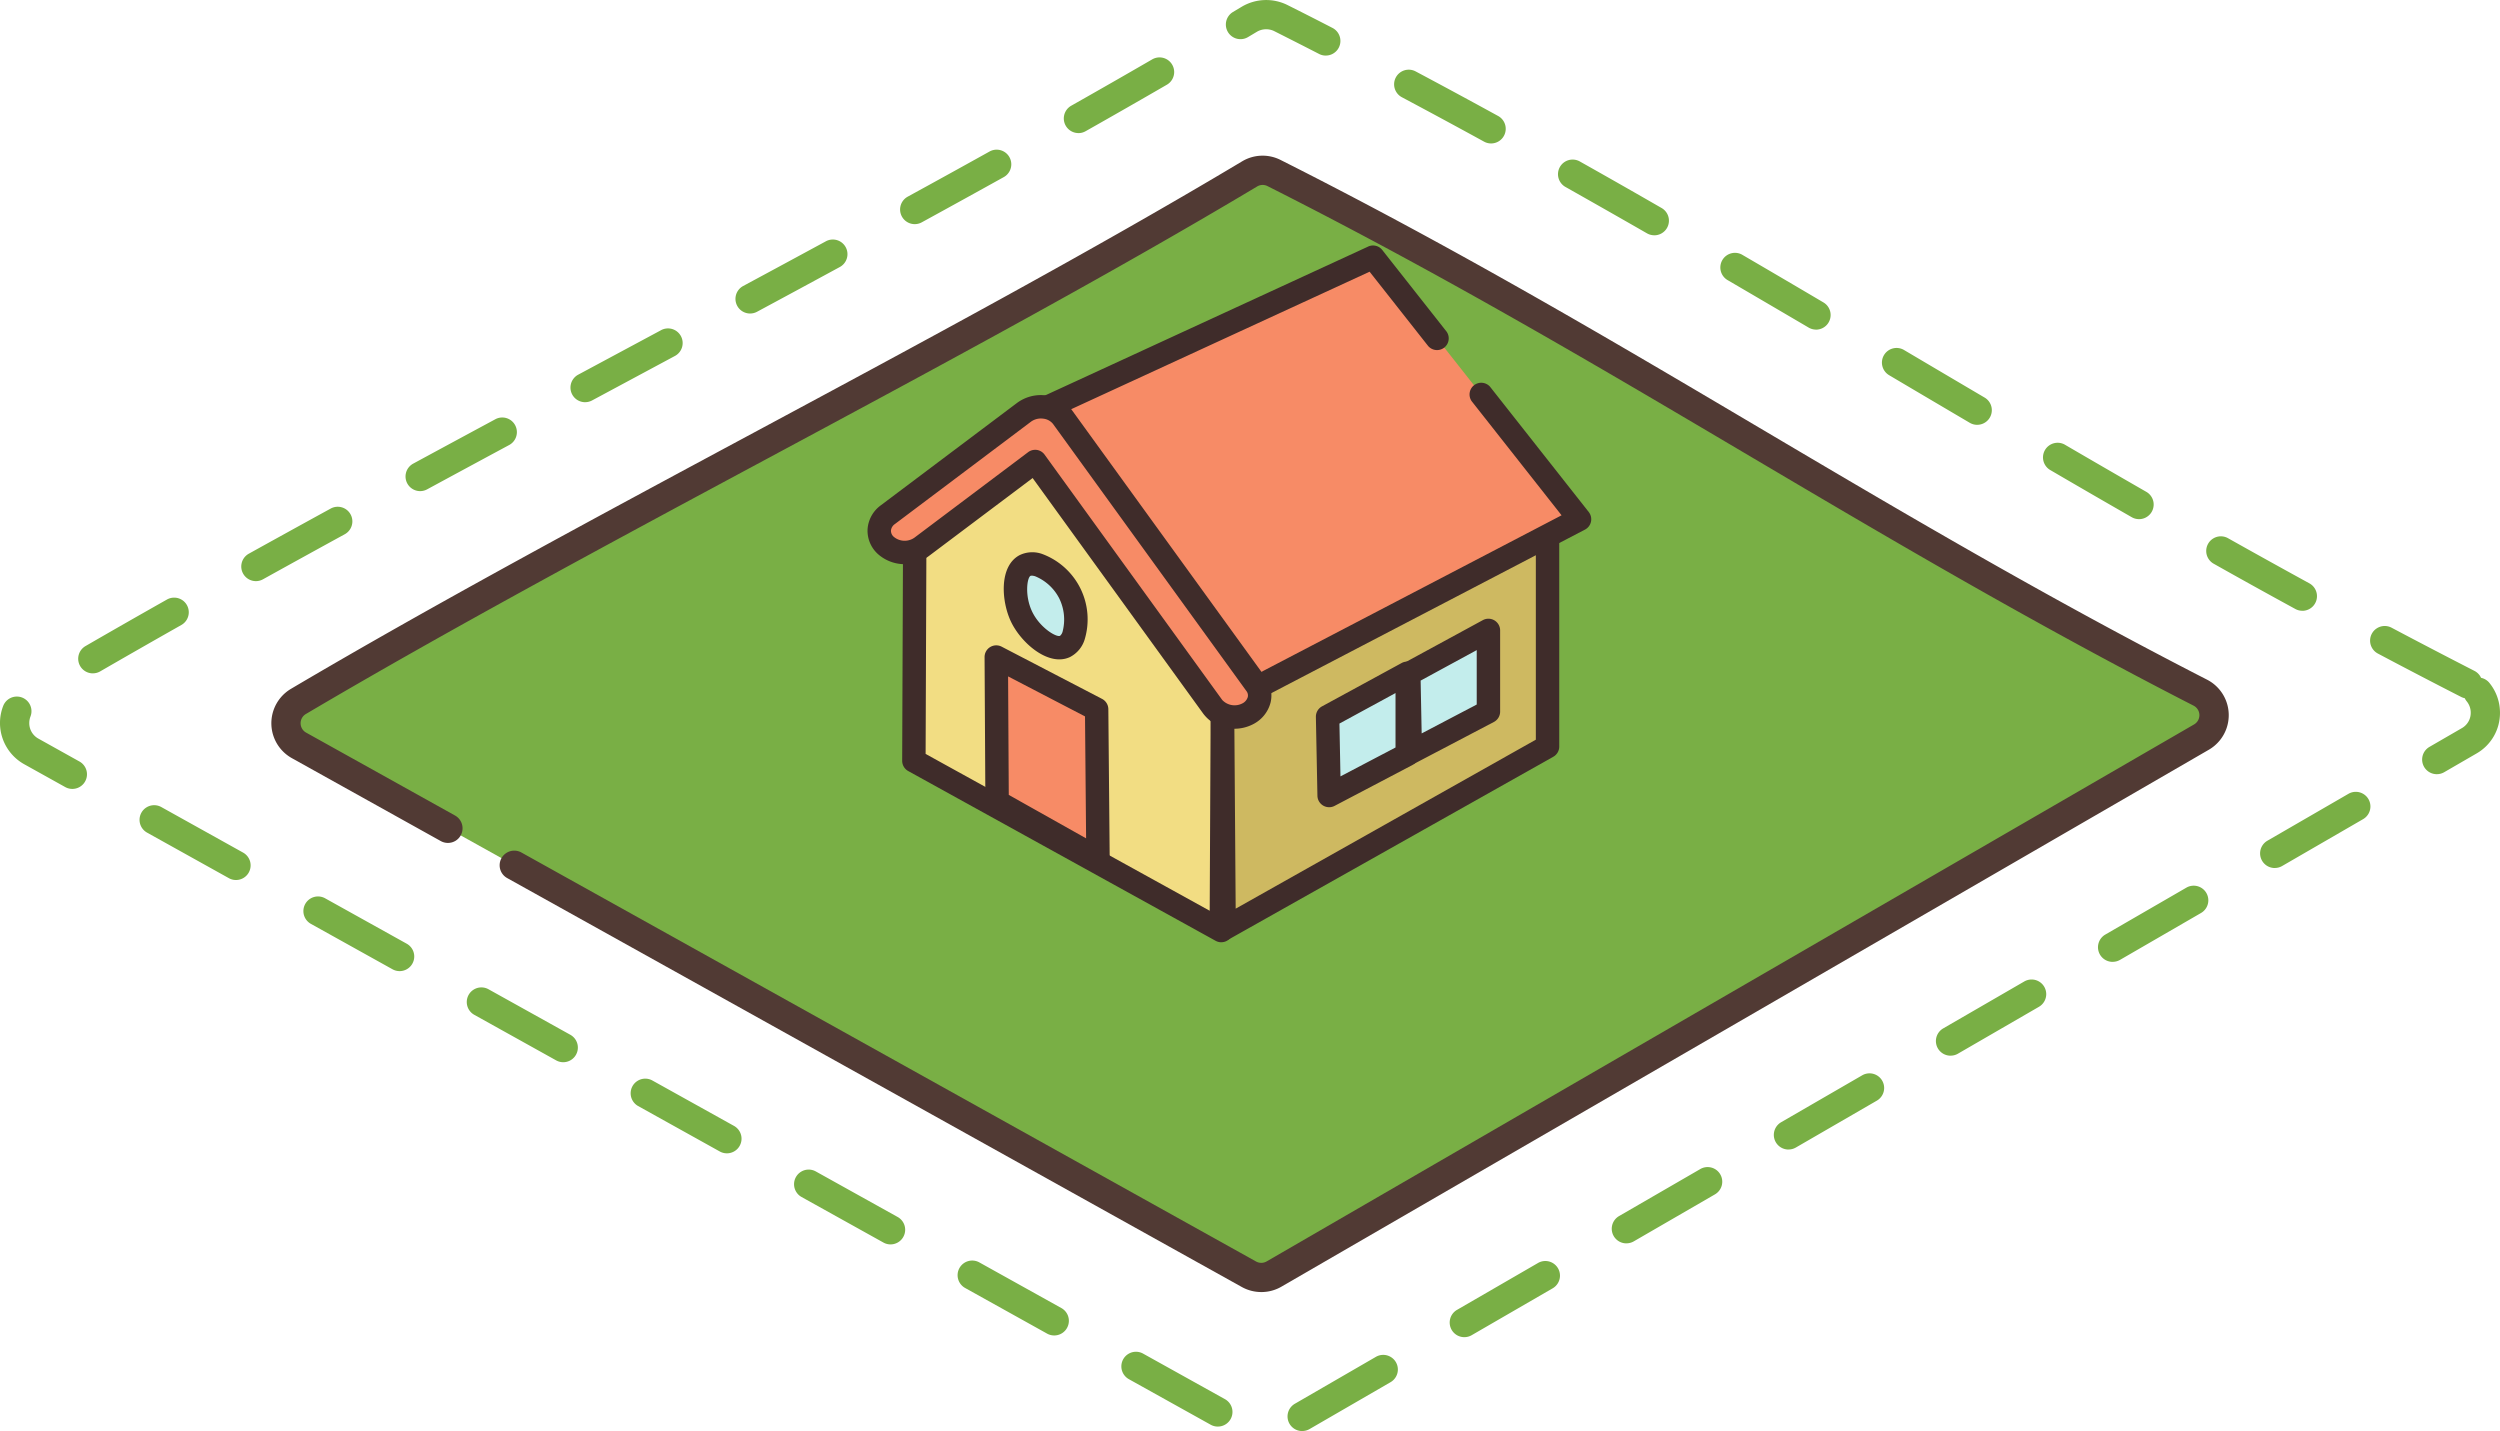
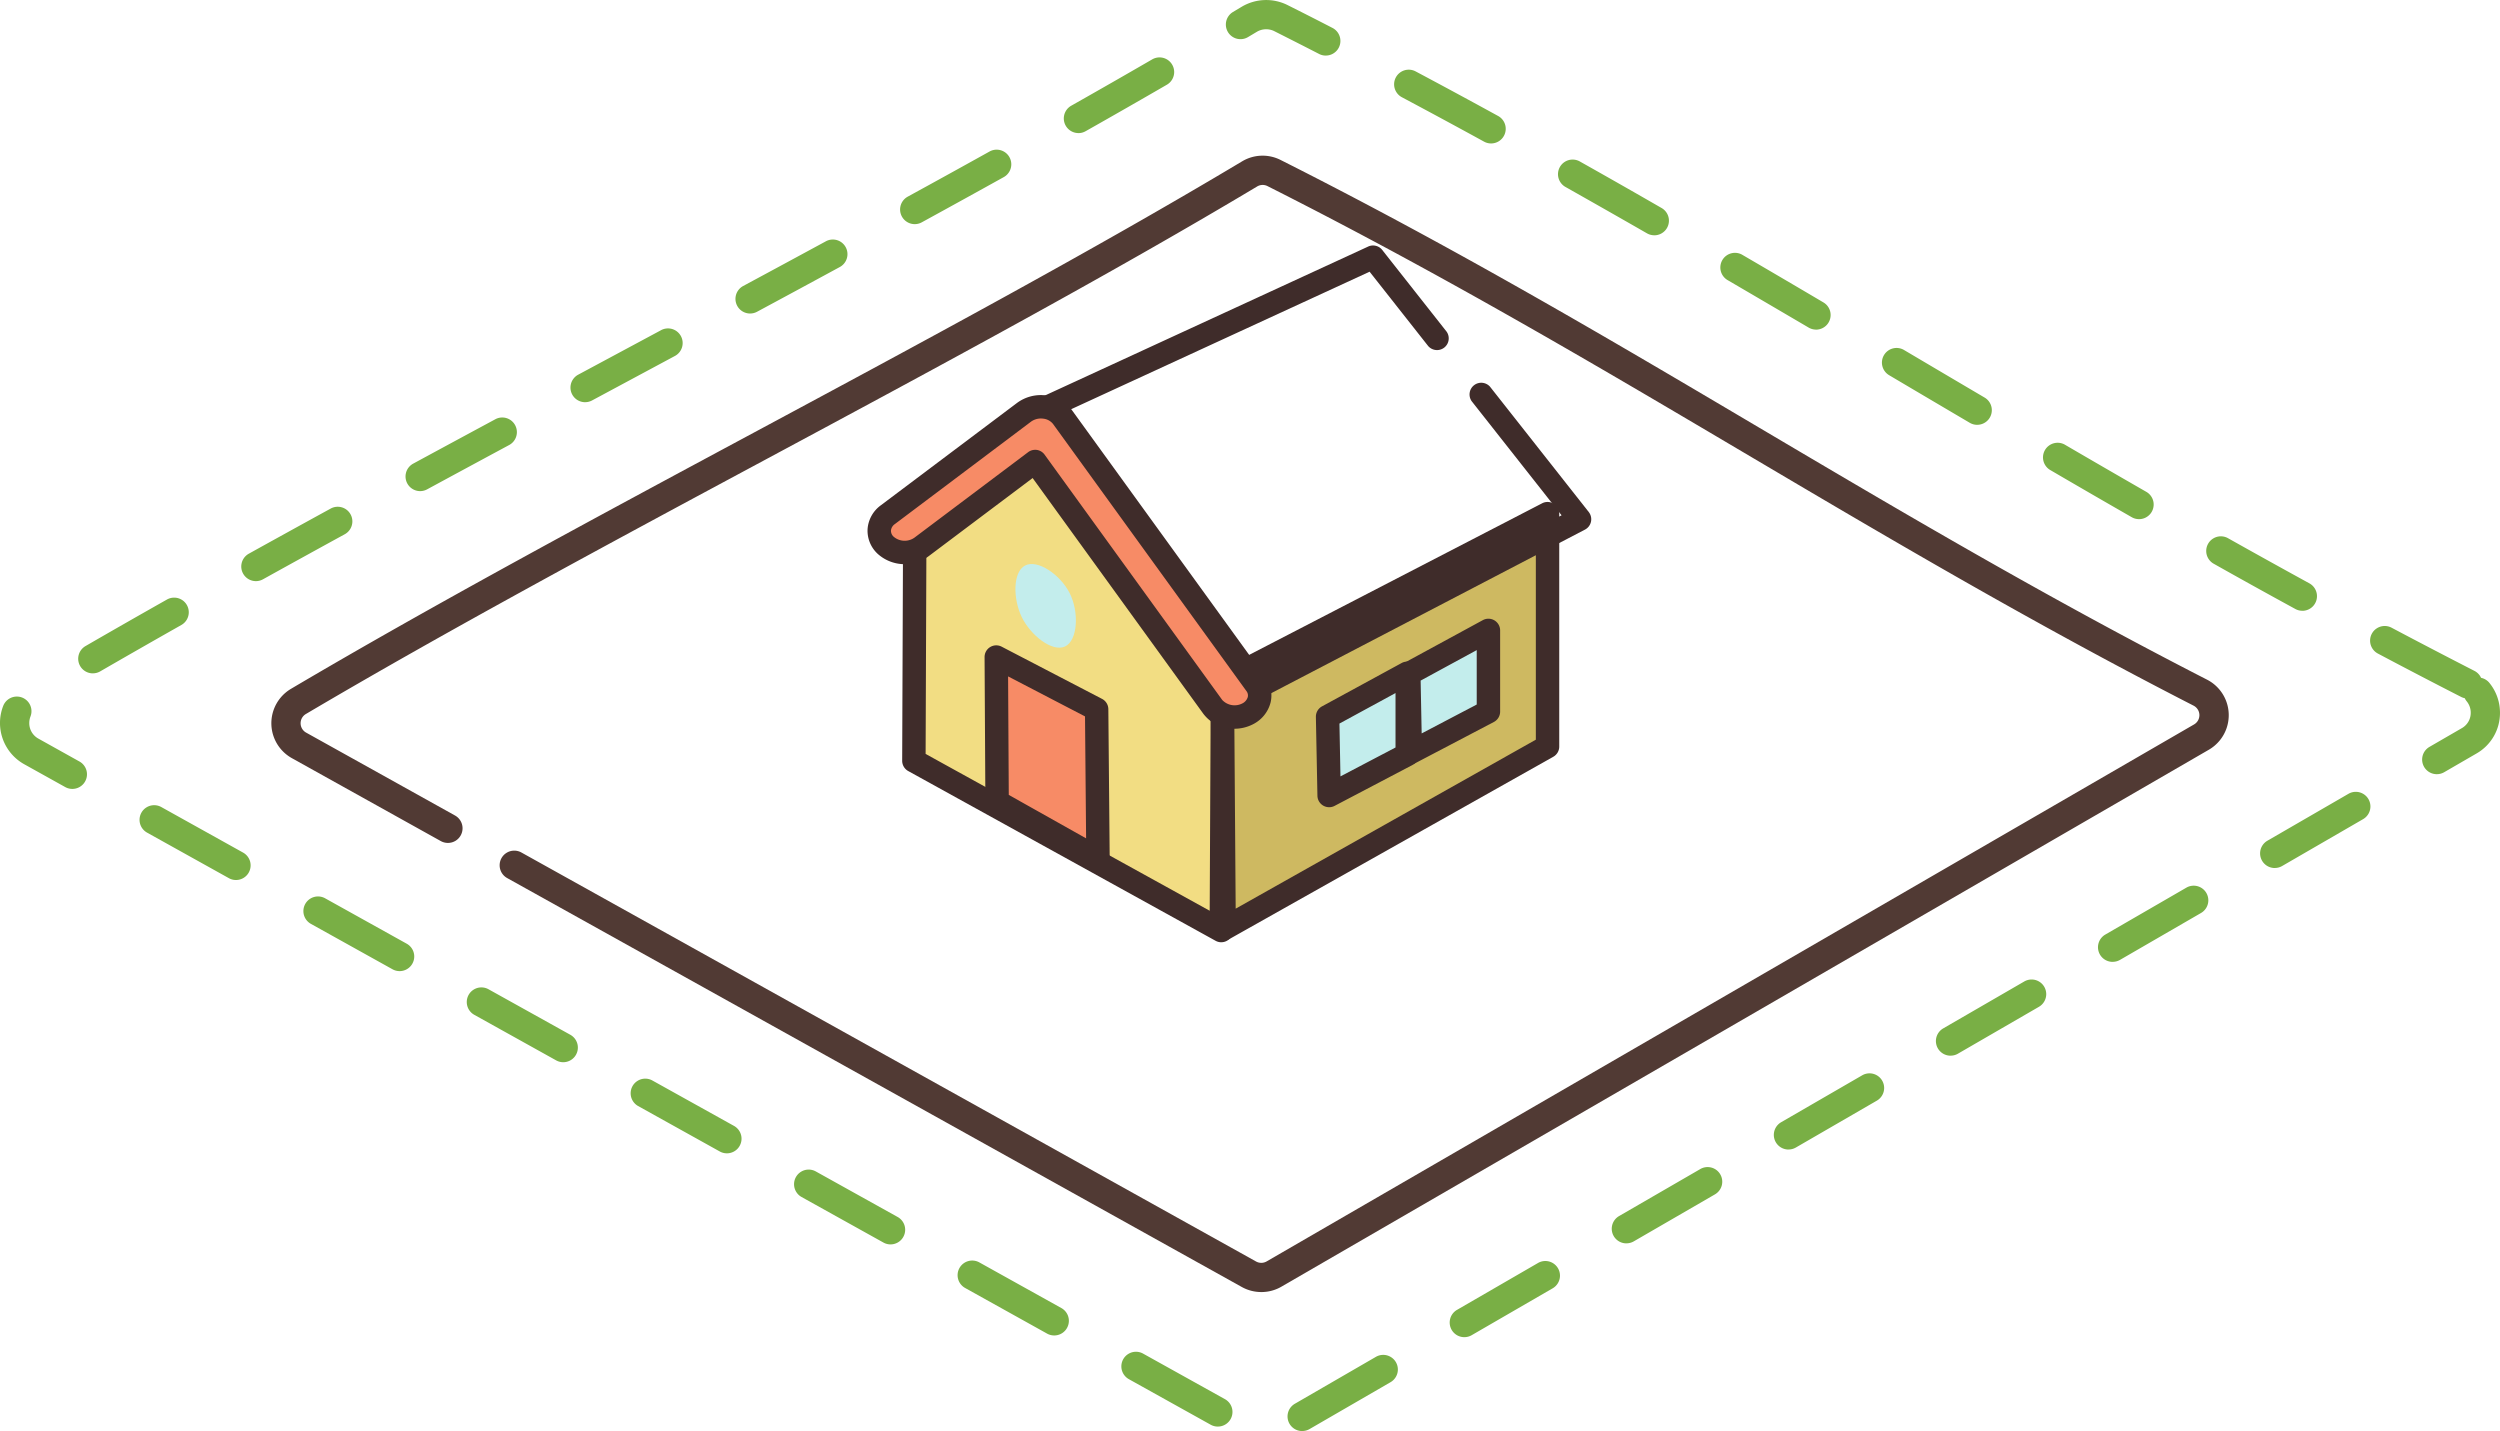
<svg xmlns="http://www.w3.org/2000/svg" id="Group_1331" data-name="Group 1331" width="259.563" height="148.58" viewBox="0 0 259.563 148.58">
  <defs>
    <clipPath id="clip-path">
      <path id="Rectangle_649" data-name="Rectangle 649" fill="none" d="M0 0h259.563v148.58H0z" />
    </clipPath>
  </defs>
  <g id="Group_1330" data-name="Group 1330" clip-path="url(#clip-path)">
    <path id="Path_4832" data-name="Path 4832" d="M135.2 148.58a1.519 1.519 0 01-.762-2.834l8.415-4.871a1.519 1.519 0 111.522 2.63l-8.415 4.871a1.511 1.511 0 01-.76.2m-8.763-.462a1.513 1.513 0 01-.738-.192l-8.494-4.73a1.518 1.518 0 111.477-2.653l8.5 4.729a1.519 1.519 0 01-.741 2.846m25.591-9.282a1.519 1.519 0 01-.762-2.832l8.415-4.871a1.519 1.519 0 111.522 2.63l-8.415 4.871a1.511 1.511 0 01-.76.2m-42.581-.176a1.509 1.509 0 01-.739-.193l-8.494-4.729a1.519 1.519 0 111.478-2.654l8.5 4.73a1.519 1.519 0 01-.74 2.846M92.461 129.2a1.5 1.5 0 01-.738-.192l-8.5-4.729a1.519 1.519 0 111.479-2.654l8.5 4.73a1.519 1.519 0 01-.741 2.845m76.4-.107a1.519 1.519 0 01-.762-2.834l8.415-4.871a1.519 1.519 0 111.52 2.63l-8.414 4.871a1.514 1.514 0 01-.76.2m-93.39-9.345a1.52 1.52 0 01-.739-.192l-8.5-4.73a1.519 1.519 0 011.479-2.653l8.5 4.729a1.519 1.519 0 01-.74 2.846m110.219-.394a1.519 1.519 0 01-.762-2.834l8.415-4.871a1.519 1.519 0 011.522 2.63l-8.415 4.871a1.511 1.511 0 01-.76.2M58.48 110.285a1.512 1.512 0 01-.738-.192l-8.5-4.73a1.518 1.518 0 111.478-2.653l8.5 4.729a1.52 1.52 0 01-.741 2.846m144.038-.678a1.519 1.519 0 01-.762-2.834l8.415-4.871a1.519 1.519 0 011.522 2.63l-8.415 4.871a1.5 1.5 0 01-.76.2M41.49 100.827a1.512 1.512 0 01-.738-.192l-8.5-4.73a1.519 1.519 0 011.477-2.654l8.5 4.73a1.519 1.519 0 01-.74 2.846m177.856-.961a1.519 1.519 0 01-.762-2.834L227 92.161a1.519 1.519 0 011.522 2.63l-8.415 4.871a1.514 1.514 0 01-.76.2M24.5 91.368a1.5 1.5 0 01-.738-.193l-8.494-4.729a1.519 1.519 0 111.479-2.654l8.494 4.73a1.519 1.519 0 01-.741 2.846m211.676-1.246a1.519 1.519 0 01-.762-2.834l8.415-4.871a1.519 1.519 0 011.522 2.63l-8.415 4.871a1.511 1.511 0 01-.76.2M7.51 81.909a1.5 1.5 0 01-.738-.192l-4.259-2.371a4.9 4.9 0 01-2.18-6.056 1.519 1.519 0 012.832 1.1 1.862 1.862 0 00-.126.679 1.832 1.832 0 00.953 1.621l4.258 2.374a1.518 1.518 0 01-.74 2.845M253 80.38a1.519 1.519 0 01-.762-2.834L255.6 75.6a1.824 1.824 0 00.925-1.6 1.861 1.861 0 00-.411-1.175 1.458 1.458 0 01-.208-.334 1.454 1.454 0 01-.383-.135q-4.384-2.242-8.639-4.5a1.519 1.519 0 111.422-2.685q4.24 2.246 8.6 4.482a1.507 1.507 0 01.69.723 1.5 1.5 0 01.865.525 4.9 4.9 0 011.1 3.1 4.84 4.84 0 01-2.44 4.232l-3.36 1.946a1.511 1.511 0 01-.76.2M9.64 69.912a1.519 1.519 0 01-.762-2.834q4.167-2.408 8.456-4.831a1.518 1.518 0 111.495 2.643q-4.271 2.417-8.43 4.818a1.5 1.5 0 01-.76.2m229.4-6.495a1.5 1.5 0 01-.728-.187Q234 60.875 229.8 58.508a1.52 1.52 0 011.489-2.649q4.2 2.359 8.484 4.707a1.52 1.52 0 01-.729 2.852M26.569 60.336a1.519 1.519 0 01-.739-2.846q4.226-2.344 8.526-4.7a1.52 1.52 0 011.46 2.666q-4.291 2.35-8.511 4.689a1.505 1.505 0 01-.735.191M222.085 53.9a1.519 1.519 0 01-.755-.2q-4.244-2.434-8.425-4.876a1.52 1.52 0 111.531-2.625q4.177 2.436 8.405 4.866a1.519 1.519 0 01-.757 2.837M43.627 50.991a1.519 1.519 0 01-.726-2.855q4.262-2.31 8.561-4.626a1.519 1.519 0 011.438 2.675q-4.293 2.312-8.555 4.622a1.517 1.517 0 01-.722.184m161.656-6.884a1.516 1.516 0 01-.769-.21q-4.193-2.468-8.371-4.942a1.519 1.519 0 011.545-2.617q4.18 2.472 8.369 4.94a1.519 1.519 0 01-.773 2.828M60.749 41.759a1.519 1.519 0 01-.721-2.856L68.6 34.3a1.52 1.52 0 111.438 2.677l-8.568 4.6a1.523 1.523 0 01-.717.18m127.8-7.536a1.517 1.517 0 01-.771-.21Q183.6 31.555 179.4 29.1a1.519 1.519 0 111.531-2.623q4.213 2.457 8.386 4.921a1.519 1.519 0 01-.773 2.828M77.881 32.551a1.519 1.519 0 01-.721-2.857q4.29-2.31 8.55-4.621a1.519 1.519 0 111.447 2.67Q82.9 30.056 78.6 32.369a1.519 1.519 0 01-.719.181m93.875-8.123a1.514 1.514 0 01-.756-.2q-4.184-2.4-8.436-4.8a1.519 1.519 0 111.491-2.646q4.268 2.4 8.459 4.815a1.518 1.518 0 01-.758 2.835m-76.782-1.16a1.519 1.519 0 01-.732-2.851q4.29-2.348 8.506-4.694a1.52 1.52 0 011.477 2.657Q100 20.73 95.7 23.085a1.512 1.512 0 01-.728.186m59.841-8.377a1.518 1.518 0 01-.73-.188q-4.213-2.31-8.533-4.611a1.519 1.519 0 111.427-2.682q4.341 2.31 8.569 4.63a1.52 1.52 0 01-.733 2.851m-42.843-1.077a1.519 1.519 0 01-.749-2.841q4.271-2.415 8.426-4.822a1.52 1.52 0 011.524 2.63q-4.166 2.414-8.455 4.837a1.507 1.507 0 01-.746.2m25.679-8.05a1.494 1.494 0 01-.693-.169q-2.312-1.187-4.661-2.371a1.9 1.9 0 00-1.785.061l-.937.56a1.519 1.519 0 01-1.557-2.609l.933-.558a4.969 4.969 0 014.713-.167q2.363 1.182 4.684 2.382a1.519 1.519 0 01-.7 2.869" fill="#79af45" />
-     <path id="Path_4833" data-name="Path 4833" d="M41.244 82.865l-15.461-8.608a2.631 2.631 0 01-.057-4.566c30.442-17.981 68.8-36.841 98.756-54.768a2.63 2.63 0 012.535-.089c35.043 17.65 61.6 36.244 96.169 53.948a2.629 2.629 0 01.114 4.618l-96.29 55.743a2.631 2.631 0 01-2.6.022L48.133 86.7" transform="translate(5.261 3.133)" fill="#79af45" />
    <path id="Path_4834" data-name="Path 4834" d="M125.96 131.283a4.155 4.155 0 01-2.019-.523L47.663 88.3a1.519 1.519 0 011.479-2.654l76.278 42.465a1.113 1.113 0 001.1-.01l96.288-55.751a1.111 1.111 0 00-.046-1.947c-16.825-8.617-31.99-17.582-46.656-26.251-15.5-9.161-31.522-18.634-49.5-27.693a1.113 1.113 0 00-1.072.036C110.076 25.744 92.11 35.39 74.738 44.718 58.4 53.49 41.507 62.562 26.767 71.268a1.112 1.112 0 00.024 1.931l15.462 8.608a1.519 1.519 0 01-1.479 2.654l-15.46-8.608a4.15 4.15 0 01-.092-7.2C40.015 59.915 56.937 50.829 73.3 42.041c17.34-9.311 35.273-18.94 50.669-28.152a4.136 4.136 0 014-.143c18.076 9.1 34.145 18.6 49.684 27.79 14.628 8.648 29.753 17.588 46.5 26.165a4.146 4.146 0 01.182 7.28l-96.29 55.748a4.136 4.136 0 01-2.078.555" transform="translate(4.992 2.864)" fill="#513a34" />
    <path id="Path_4835" data-name="Path 4835" d="M109.988 88.8l.12-24.681Q100.678 50.2 91.246 36.27 84.7 42.009 78.163 47.749l-.091 23.432L109.988 88.8" transform="translate(16.812 7.81)" fill="#f2dd83" />
    <path id="Path_4836" data-name="Path 4836" d="M110.2 90.235a1.209 1.209 0 01-.588-.152L77.7 72.459a1.215 1.215 0 01-.628-1.068l.09-23.432a1.214 1.214 0 01.414-.909l13.085-11.479a1.214 1.214 0 011.807.233l18.863 27.852a1.214 1.214 0 01.208.687l-.12 24.682a1.217 1.217 0 01-1.215 1.209M79.505 70.68L109 86.964l.108-22.257-17.878-26.4-11.64 10.209z" transform="translate(16.597 7.595)" fill="#3f2c2a" />
    <path id="Path_4837" data-name="Path 4837" d="M138.188 43.881v24.183l-33.581 18.9-.185-25.616 33.766-17.471" transform="translate(22.486 9.449)" fill="#ceb961" />
    <path id="Path_4838" data-name="Path 4838" d="M104.822 88.4a1.217 1.217 0 01-1.215-1.207l-.185-25.616a1.213 1.213 0 01.656-1.087l33.766-17.471a1.215 1.215 0 011.774 1.079v24.18a1.213 1.213 0 01-.618 1.059l-33.581 18.9a1.217 1.217 0 01-.6.157m1.04-26.094l.164 22.808 31.165-17.545v-21.47z" transform="translate(22.271 9.234)" fill="#3f2c2a" />
-     <path id="Path_4839" data-name="Path 4839" d="M134.634 36.174c3.785 4.8 6.457 8.194 10.24 13l-36.158 18.854Q98.744 52.988 88.77 37.95l34.675-15.977 6.675 8.472" transform="translate(19.116 4.732)" fill="#f78b66" />
    <path id="Path_4840" data-name="Path 4840" d="M108.934 69.459a1.213 1.213 0 01-1.014-.543L87.973 38.837a1.214 1.214 0 01.5-1.776l34.675-15.977a1.213 1.213 0 011.462.351l6.676 8.472a1.215 1.215 0 01-1.909 1.5l-6.077-7.713-32.518 14.982 18.559 27.984 33.889-17.675-9.33-11.843a1.215 1.215 0 011.908-1.5l10.242 13a1.215 1.215 0 01-.391 1.83L109.5 69.322a1.212 1.212 0 01-.561.137" transform="translate(18.9 4.516)" fill="#3f2c2a" />
    <path id="Path_4841" data-name="Path 4841" d="M87.392 53.667c.925 1.923 3.178 3.69 4.5 3.08s1.495-3.571.474-5.566c-.975-1.9-3.324-3.518-4.617-2.84s-1.249 3.472-.356 5.327" transform="translate(18.68 10.376)" fill="#c3edec" />
-     <path id="Path_4842" data-name="Path 4842" d="M91.518 58.3c-1.969 0-4.111-2.032-5.006-3.892-1.015-2.109-1.283-5.791.886-6.931a3.028 3.028 0 012.357-.115A7.239 7.239 0 0194.16 56.2a3.048 3.048 0 01-1.542 1.862 2.584 2.584 0 01-1.1.237m-2.867-8.688a.293.293 0 00-.124.019c-.354.185-.625 2.061.176 3.724s2.511 2.679 2.893 2.5a.874.874 0 00.267-.45 4.971 4.971 0 00-.365-3.46 4.9 4.9 0 00-2.479-2.269 1.257 1.257 0 00-.368-.068" transform="translate(18.465 10.16)" fill="#3f2c2a" />
    <path id="Path_4843" data-name="Path 4843" d="M95.67 77.042l-.14-15.489-10.42-5.42q.044 7.511.086 15.023 5.236 2.944 10.474 5.886" transform="translate(18.328 12.088)" fill="#f78b66" />
    <path id="Path_4844" data-name="Path 4844" d="M95.886 78.473a1.22 1.22 0 01-.6-.156l-10.47-5.886a1.218 1.218 0 01-.62-1.052l-.085-15.025a1.214 1.214 0 011.777-1.084l10.419 5.419a1.217 1.217 0 01.655 1.068l.14 15.49a1.218 1.218 0 01-1.215 1.226m-9.263-7.815l8.029 4.511-.113-12.66-7.986-4.154z" transform="translate(18.112 11.872)" fill="#3f2c2a" />
    <path id="Path_4845" data-name="Path 4845" d="M113.414 62.018q4.133-2.248 8.268-4.494v8.428l-8.108 4.248-.16-8.187" transform="translate(24.423 12.387)" fill="#c3edec" />
    <path id="Path_4846" data-name="Path 4846" d="M113.79 71.637a1.215 1.215 0 01-1.215-1.191l-.16-8.187a1.22 1.22 0 01.636-1.093l8.267-4.5a1.217 1.217 0 011.8 1.068v8.43a1.216 1.216 0 01-.65 1.077l-8.113 4.259a1.225 1.225 0 01-.565.139m1.07-8.687l.107 5.484 5.716-3v-5.652z" transform="translate(24.207 12.172)" fill="#3f2c2a" />
    <path id="Path_4847" data-name="Path 4847" d="M120.349 58.353q4.133-2.248 8.268-4.494v8.428l-8.108 4.252-.16-8.187" transform="translate(25.916 11.598)" fill="#c3edec" />
    <path id="Path_4848" data-name="Path 4848" d="M120.724 67.971a1.215 1.215 0 01-1.215-1.191l-.16-8.187a1.22 1.22 0 01.636-1.093l8.267-4.494a1.216 1.216 0 011.8 1.068V62.5a1.216 1.216 0 01-.65 1.077l-8.108 4.252a1.229 1.229 0 01-.565.139m1.069-8.687l.107 5.484 5.716-3v-5.65z" transform="translate(25.7 11.382)" fill="#3f2c2a" />
    <path id="Path_4849" data-name="Path 4849" d="M111.986 66.967a2.762 2.762 0 01-2.242-1.063L91.3 40.432l-11.816 8.884a2.965 2.965 0 01-3.714-.2 2.015 2.015 0 01.23-3.16l14.157-10.642a2.957 2.957 0 012.128-.536 2.688 2.688 0 011.853 1.039l20.085 27.735a2.057 2.057 0 01-.859 3.081 2.967 2.967 0 01-1.378.333" transform="translate(16.174 7.484)" fill="#f78b66" />
    <path id="Path_4850" data-name="Path 4850" d="M112.2 68.4a3.96 3.96 0 01-3.226-1.565l-17.72-24.47L80.429 50.5a4.171 4.171 0 01-5.287-.289 3.27 3.27 0 01-1.025-2.55 3.349 3.349 0 011.37-2.461l14.156-10.64a4.174 4.174 0 013.01-.773 3.914 3.914 0 012.685 1.533l20.085 27.735a3.161 3.161 0 01.54 2.6 3.5 3.5 0 01-1.818 2.267 4.2 4.2 0 01-1.943.472M91.514 39.432a1.284 1.284 0 01.181.013 1.219 1.219 0 01.8.489l18.444 25.471a1.756 1.756 0 002.072.368 1.085 1.085 0 00.581-.67.742.742 0 00-.142-.623L93.37 36.746a1.5 1.5 0 00-1.022-.547 1.759 1.759 0 00-1.244.3L76.946 47.147a.922.922 0 00-.4.665.828.828 0 00.286.65 1.759 1.759 0 002.14.1l11.814-8.883a1.206 1.206 0 01.73-.244" transform="translate(15.959 7.268)" fill="#3f2c2a" />
  </g>
</svg>